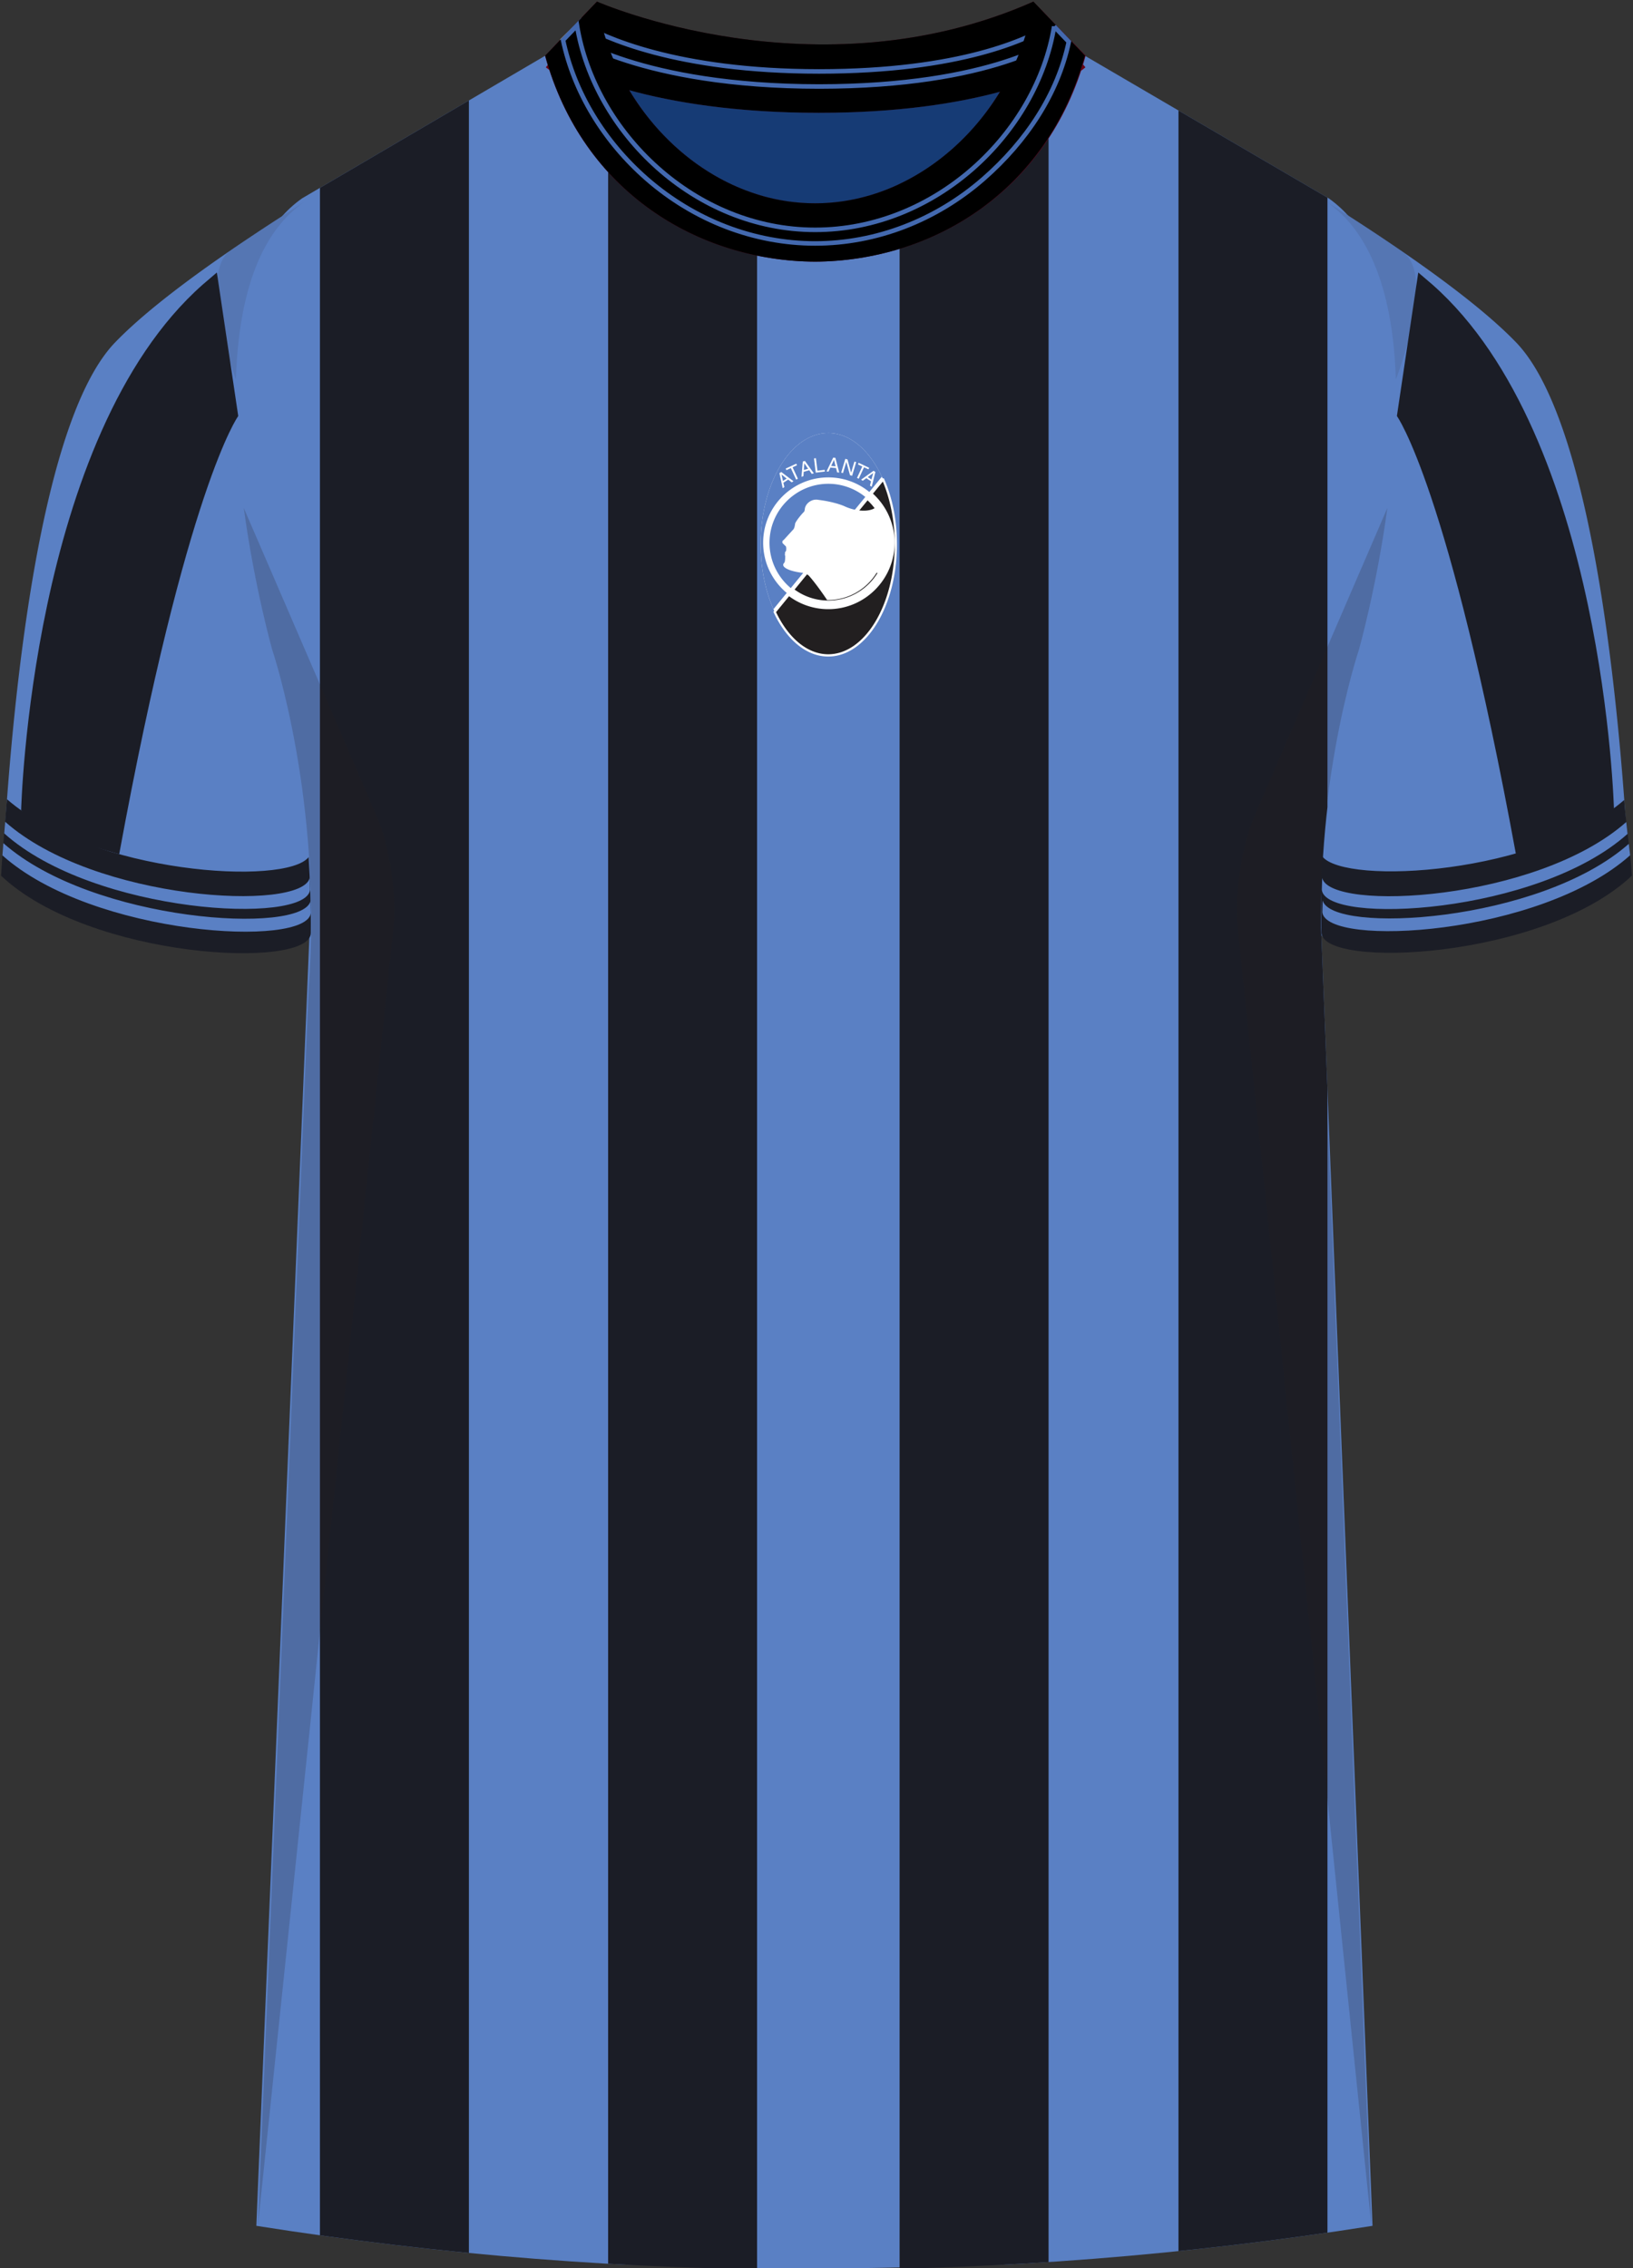
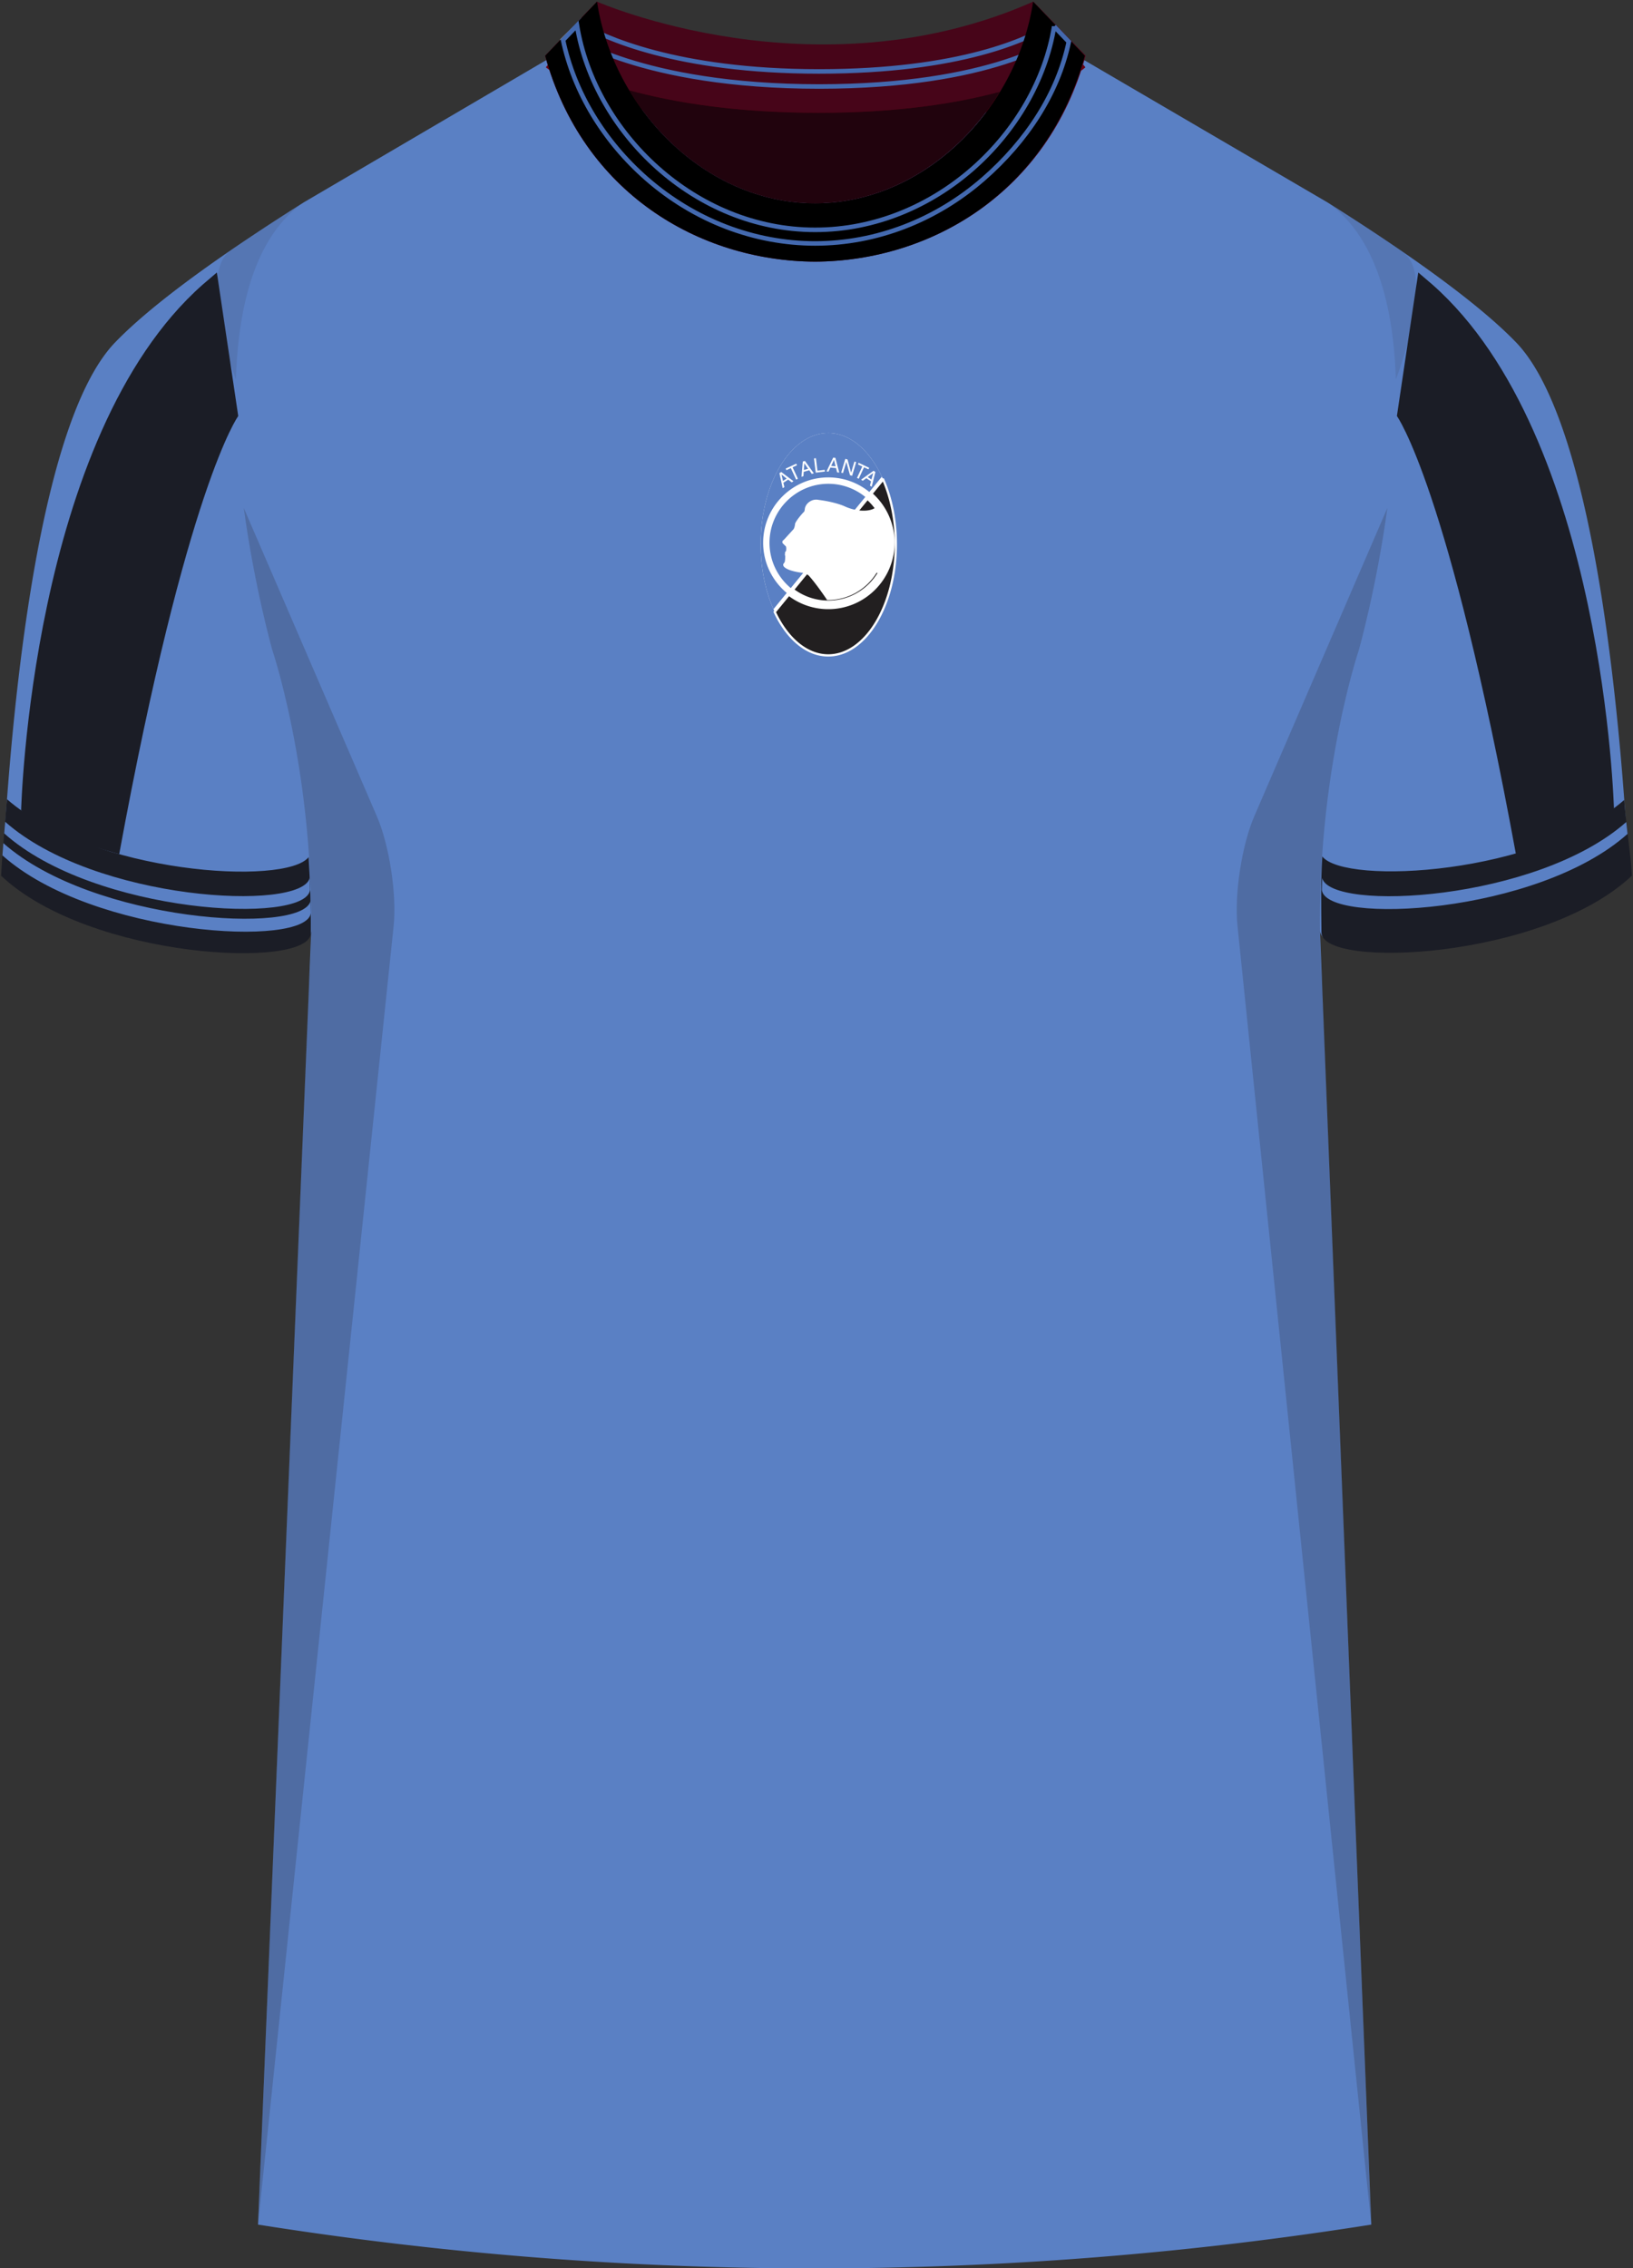
<svg xmlns="http://www.w3.org/2000/svg" viewBox="0 0 360 500">
  <rect x="0" y="0" width="360" height="500" fill="#333333" stroke="none" />
  <defs>
    <clipPath id="clippath">
-       <path id="Body" d="m238.53 11.92 54.38 31.8c29.13 20.49 6.91 98.94 6.91 98.94s-8.95 26.4-8.59 61.93l11.35 286.08a786.54 786.54 0 0 1-246.07 0l11.77-286.08c.37-35.53-8.59-61.93-8.59-61.93S37.47 64.21 66.6 43.72l54.21-31.8h117.71Z" class="cls-8" />
-     </clipPath>
+       </clipPath>
    <style>.cls-1,.cls-2,.cls-3{fill-rule:evenodd}.cls-1,.cls-4{fill:#5a80c4}.cls-5{fill:#5b061e}.cls-2{fill:#221f20;stroke:#fff;stroke-width:.5px}.cls-2,.cls-6{stroke-miterlimit:10}.cls-7{stroke:#221f20;stroke-miterlimit:2.61;stroke-width:.22px}.cls-6,.cls-7,.cls-8{fill:none}.cls-9{opacity:.5}.cls-10,.cls-9{fill:#241f20}.cls-3{fill:#fff}.cls-11{fill:#1b1d26}.cls-12{fill:#163b75}.cls-13{fill:#660213}.cls-6{stroke:#4369af}.cls-14{isolation:isolate}.cls-15{fill:#470519}.cls-16{mix-blend-mode:multiply;opacity:.2}.cls-17{fill:#c8b791}.cls-18{clip-path:url(#clippath)}.cls-19{fill:#21030d}</style>
  </defs>
  <g class="cls-14">
    <g id="Bovenop">
      <path id="Jersey_Color" d="M292.65 44.62c16.65 10.49 32.83 21.79 41.58 30.86 18.01 18.67 23.39 88.38 24.86 116.99-19.51 18.39-68.02 20.7-68.1 12.6l11.32 285.33a784.28 784.28 0 0 1-245.43 0l11.74-285.33c-.08 8.1-48.6 5.79-68.1-12.6 1.47-28.61 6.85-98.32 24.86-116.99 8.74-9.07 24.93-20.37 41.57-30.86l53.44-31.35 11.37-11.9s48.12 21.18 95.94 0l10.71 11.53 54.24 31.72Z" class="cls-4" />
      <g class="cls-18">
-         <path d="M.62-26.2h358.76v525.46H.62z" class="cls-4" />
        <path d="M259.8 15.21h32.84v500.46H259.8zM70.53 14.01h32.84v500.46H70.53zM134.06 12.22h32.84v500.46h-32.84zM198.32 13.41h32.84v500.46h-32.84z" class="cls-11" />
      </g>
      <g id="Shading" class="cls-16">
        <path d="M68.01 218.46c3.28-41.99-7.98-75.16-7.98-75.16s-3.91-13.8-6.29-31.32l29.34 67.96c2.76 6.38 4.42 17.27 3.7 24.18l-29.9 286.29 11.14-271.94ZM291.58 218.46c-3.28-41.99 7.98-75.16 7.98-75.16s3.91-13.8 6.29-31.32l-29.34 67.96c-2.76 6.38-4.42 17.27-3.7 24.18l29.49 286.29-10.72-271.94Z" class="cls-10" />
        <path d="M50.8 55.21c5.16-3.54 10.62-7.11 16.13-10.59-10.64 7.48-14.41 22.72-14.92 39.03 0 0-8.59-23.03-1.22-28.44ZM309.31 55.57a535.1 535.1 0 0 0-16.67-10.95c10.64 7.48 14.57 22.72 15.08 39.03 0 0 8.96-22.67 1.59-28.08ZM156.97 38.61C141.3 25.83 131.51 13.6 131.75 1.38c0 0 7.44 3.28 19.38 5.96 0 0-1.53 10.97 5.84 31.27Z" class="cls-9" />
      </g>
      <g id="Collar">
        <path d="M227.92 1.38c-48.02 20.18-96.19 0-96.19 0l-11.4 13.46s17.44 14.18 60.3 14.2c41.56-.02 57.7-13.35 58.66-14.2L227.93 1.38Z" class="cls-13" />
        <g id="Collar-2" data-name="Collar">
          <g>
            <path d="M227.79.36c-47.95 21.23-96.19 0-96.19 0l-11.4 11.93s17.44 12.57 60.3 12.58c41.56-.02 57.88-11.83 58.84-12.58L227.79.36Z" class="cls-15" />
            <path d="M179.66 44.82c-17.16 0-32.32-10.49-40.98-24.93 9.66 2.65 23.39 4.98 41.81 4.98 17.62 0 30.67-2.14 39.93-4.64-8.69 14.27-23.74 24.59-40.77 24.59Z" class="cls-19" />
          </g>
          <path d="M227.79.36c-3.51 23.5-23.86 44.46-48.13 44.46S135.11 23.86 131.59.36l-11.43 11.93c8.29 30.12 33.85 45.24 59.49 45.39 25.64-.14 51.38-15.27 59.68-45.39L227.79.36Z" class="cls-5" />
        </g>
      </g>
      <path d="M130.88 25.78c-5.61-7.36-7.31-16.64-7.4-17.08l2.99-2.99c.02.1 2.55 11.04 7.59 17.64l-3.18 2.42ZM225.38 23.35l3.18 2.43" class="cls-17" />
      <g id="Collar-3" data-name="Collar">
        <g>
-           <path d="M227.82.36c-47.95 21.23-96.19 0-96.19 0l-11.4 11.93s17.44 12.57 60.3 12.58c41.56-.02 57.7-11.83 58.66-12.58L227.82.36Z" />
-           <path d="M179.69 44.82c-17.16 0-32.32-10.49-40.97-24.93 9.66 2.65 23.39 4.98 41.81 4.98 17.62 0 30.67-2.14 39.93-4.64-8.69 14.27-23.74 24.59-40.77 24.59Z" class="cls-12" />
          <path d="M127.74 5.12c5.23 3.05 21.23 10.62 52.83 10.63 31.34-.01 46.24-7.22 51.25-10.34l2.32 2.42c-.89.7-15.26 11.22-53.57 11.24-39.51-.02-55.27-11.39-55.27-11.39l2.44-2.57Z" class="cls-6" />
        </g>
        <path d="M227.75.36c-3.51 23.5-23.8 44.46-48.07 44.46S135.14 23.86 131.62.36l-11.43 11.93c8.29 30.12 33.85 45.24 59.49 45.39 25.64-.14 51.2-15.27 59.49-45.39L227.75.36Z" />
        <path d="M232.39 5.83c-3.85 23.5-26.11 44.84-52.69 44.84s-48.65-21.53-52.5-45.04l-3.07 3.2c2.42 11.47 8.97 22.31 18.44 30.59 10.52 9.19 23.71 14.25 37.13 14.25s26.61-5.06 37.13-14.25c9.48-8.28 16.37-18.74 18.79-30.21l-3.23-3.37Z" class="cls-6" />
      </g>
      <g id="Cuffs">
        <path d="M.24 193.04c.24-4.71.8-10.34 1.29-16.86 19.01 16.51 61.46 19.15 66.5 12.78.36 5.27.55 10.87.49 16.72-.08 8.13-48.73 5.8-68.28-12.63ZM359.76 193.04c-.24-4.71-1.21-10.18-1.7-16.69-19.01 16.51-61.51 18.84-66.55 12.46-.36 5.27-.25 10.91-.19 16.75.08 8.13 48.88 5.92 68.43-12.52Z" class="cls-11" />
        <path d="M.92 183.71c19.85 17.79 66.62 20.26 67.43 12.44-.01-.72-.06-1.89-.08-2.6-1.85 7.48-47.42 5.07-67.13-12.39l-.21 2.55Z" class="cls-4" />
        <path d="M.53 188.56c19.91 17.79 67.19 20.5 68 12.68-.01-.72-.06-1.89-.08-2.6-1.86 7.48-47.94 4.69-67.71-12.77l-.21 2.69ZM358.81 183.81c-19.85 17.79-66.6 20.17-67.41 12.35.01-.72.06-1.89.08-2.6 1.85 7.48 47.32 5.11 67.03-12.35l.29 2.6Z" class="cls-4" />
-         <path d="M359.38 188.53c-19.91 17.79-67.06 20.38-67.87 12.56.01-.72.06-1.89.08-2.6 1.86 7.48 47.72 4.99 67.48-12.47l.3 2.51Z" class="cls-4" />
      </g>
      <path d="M4.66 178.63S6.7 96.26 44.71 62.72l3.1-2.65 4.71 31.64s-11.36 15.55-26.24 96.58l-14.49-4.13-3.61-1.3-3.52-4.23ZM355.81 178.63s-2.04-82.37-40.05-115.91l-3.1-2.65-4.71 31.64s11.36 15.55 26.24 96.58l14.49-4.13 3.61-1.3 3.52-4.23Z" class="cls-11" />
      <g>
        <path d="M170.79 134.91c2.73 5.82 7 9.57 11.8 9.57 8.21 0 14.9-11.01 14.9-24.51 0-5.32-1.04-10.25-2.8-14.27l-.28-.62c-2.73-5.84-7.01-9.62-11.82-9.62-8.21 0-14.9 11.01-14.9 24.51 0 5.34 1.05 10.29 2.82 14.32l.28.62Z" class="cls-3" />
        <path d="M194.69 105.7c1.76 4.02 2.8 8.95 2.8 14.27 0 13.5-6.69 24.51-14.9 24.51-4.79 0-9.07-3.76-11.8-9.57l3.12-3.82a14.26 14.26 0 0 0 8.69 2.95c7.92 0 14.37-6.47 14.37-14.4 0-4.29-1.89-8.15-4.87-10.79l2.58-3.15Zm-19.88 24.31 16.42-20.07c2.67 2.38 4.36 5.85 4.36 9.7 0 7.16-5.83 13-12.97 13-2.93 0-5.63-.98-7.81-2.63Z" class="cls-2" />
        <path d="M182.59 95.46c4.81 0 9.09 3.78 11.82 9.62l-2.76 3.38a14.287 14.287 0 0 0-9.04-3.22c-7.92 0-14.37 6.47-14.37 14.4 0 4.44 2.03 8.43 5.2 11.07l-2.93 3.58c-1.77-4.03-2.82-8.98-2.82-14.32 0-13.5 6.69-24.51 14.9-24.51Zm8.17 14.09-16.43 20.09c-2.86-2.39-4.69-5.98-4.69-9.99 0-7.16 5.83-13 12.97-13 3.08 0 5.92 1.09 8.15 2.9Z" class="cls-1" />
        <path d="M182.33 132.26c-.3-.45-.62-.92-.96-1.4-1.13-1.61-2.2-2.99-2.92-3.8s-.01-.01-.01-.01c-.14-.2-.46-.43-.87-.6-.2-.08-.4-.14-.58-.17-2.5-.27-4.36-1-4.33-1.78 0-.18.12-.35.31-.51s-.05.04-.07.06c.11-.09.2-.61.2-1.24v-.28a.473.473 0 0 1-.07-.26c0-.08.01-.14.04-.2a.605.605 0 0 1-.02-.15v-.03c0-.12.04-.23.1-.29.03 0 .05-.02.07-.04h.01s0-.02.01-.03c.04-.06.07-.15.07-.26v-.03c0-.06.02-.13.02-.2.01-.23-.02-.43-.07-.56s-.02-.04-.03-.06-.03-.03-.03-.03-.01-.01-.02-.01l-.03-.03-.48-.47c-.12-.1-.2-.24-.2-.39 0-.2.12-.37.3-.46l2.09-2.29c.15-.11.31-.53.39-1.03l.03-.26c.06-.25.48-.9 1.05-1.6.34-.42.66-.78.92-1.03s0 0 .01-.01c.06-.07.11-.24.15-.47.04-.81.59-1.53 1.4-1.94h.01a2.488 2.488 0 0 1 1.6-.21 34 34 0 0 1 1.54.23c1.64.3 3.1.71 4.1 1.13.52.25 1.1.47 1.72.65 2.2.61 4.26.45 5.2-.3.01.02.02.03.04.05.23-.19.64.12.91.12 0 .04.14.14.14.18.39.18.56.99.67 1.34l.56 1.41c.49 1.13.35 2.61.63 3.77.21.92.04 2.22 0 3.17 0 .21-.11.49-.14.71l-.53 2.05c-.04.21-.25.56-.25.81-.07.07-.14.25-.21.32v.07s-.14.07-.14.14c-.04 0-.11.04-.14.04l-.11.11-.63.04s-.02.02-.05.03c0 .01-.01.02-.02.03h-.47c-2.22 3.58-6.18 5.98-10.68 5.98h-.26ZM172.61 106.03l-.33-1.44 1.15.91-.82.53Zm1.16-.3.76.6.39-.25-2.68-2.03-.41.26.72 3.3.37-.24-.22-.95 1.06-.69ZM173.21 103.3l2.33-1.08.16.34-.97.45 1.17 2.53-.39.18-1.17-2.53-.97.45-.16-.34zM177.21 103.61l.11-1.48.83 1.21-.94.27Zm1.2.06.55.8.45-.13-1.96-2.73-.47.13-.29 3.36.42-.12.07-.97 1.22-.34ZM180.21 103.77l1.59-.2.05.38-2.02.24-.38-3.13.42-.05.34 2.76zM183.23 102.71l.63-1.34.34 1.43-.98-.09Zm1.09.48.23.94.46.04-.85-3.25-.48-.04-1.47 3.04.44.04.41-.89 1.26.12ZM188.36 101.75l.39.11-.9 3.03-.46-.13-.81-2.91h-.01l-.73 2.44-.39-.11.9-3.03.49.14.78 2.9h.01l.73-2.44zM189.29 102.03l2.32 1.09-.16.34-.97-.45-1.17 2.52-.38-.18 1.17-2.52-.97-.45.16-.35zM191.3 105.16l1.2-.87-.39 1.42-.81-.55Zm.73.95-.25.94.39.26.81-3.26-.4-.27-2.75 1.96.37.25.79-.58 1.05.71Z" class="cls-3" />
        <path d="M173.06 122.07" class="cls-7" />
      </g>
    </g>
  </g>
</svg>